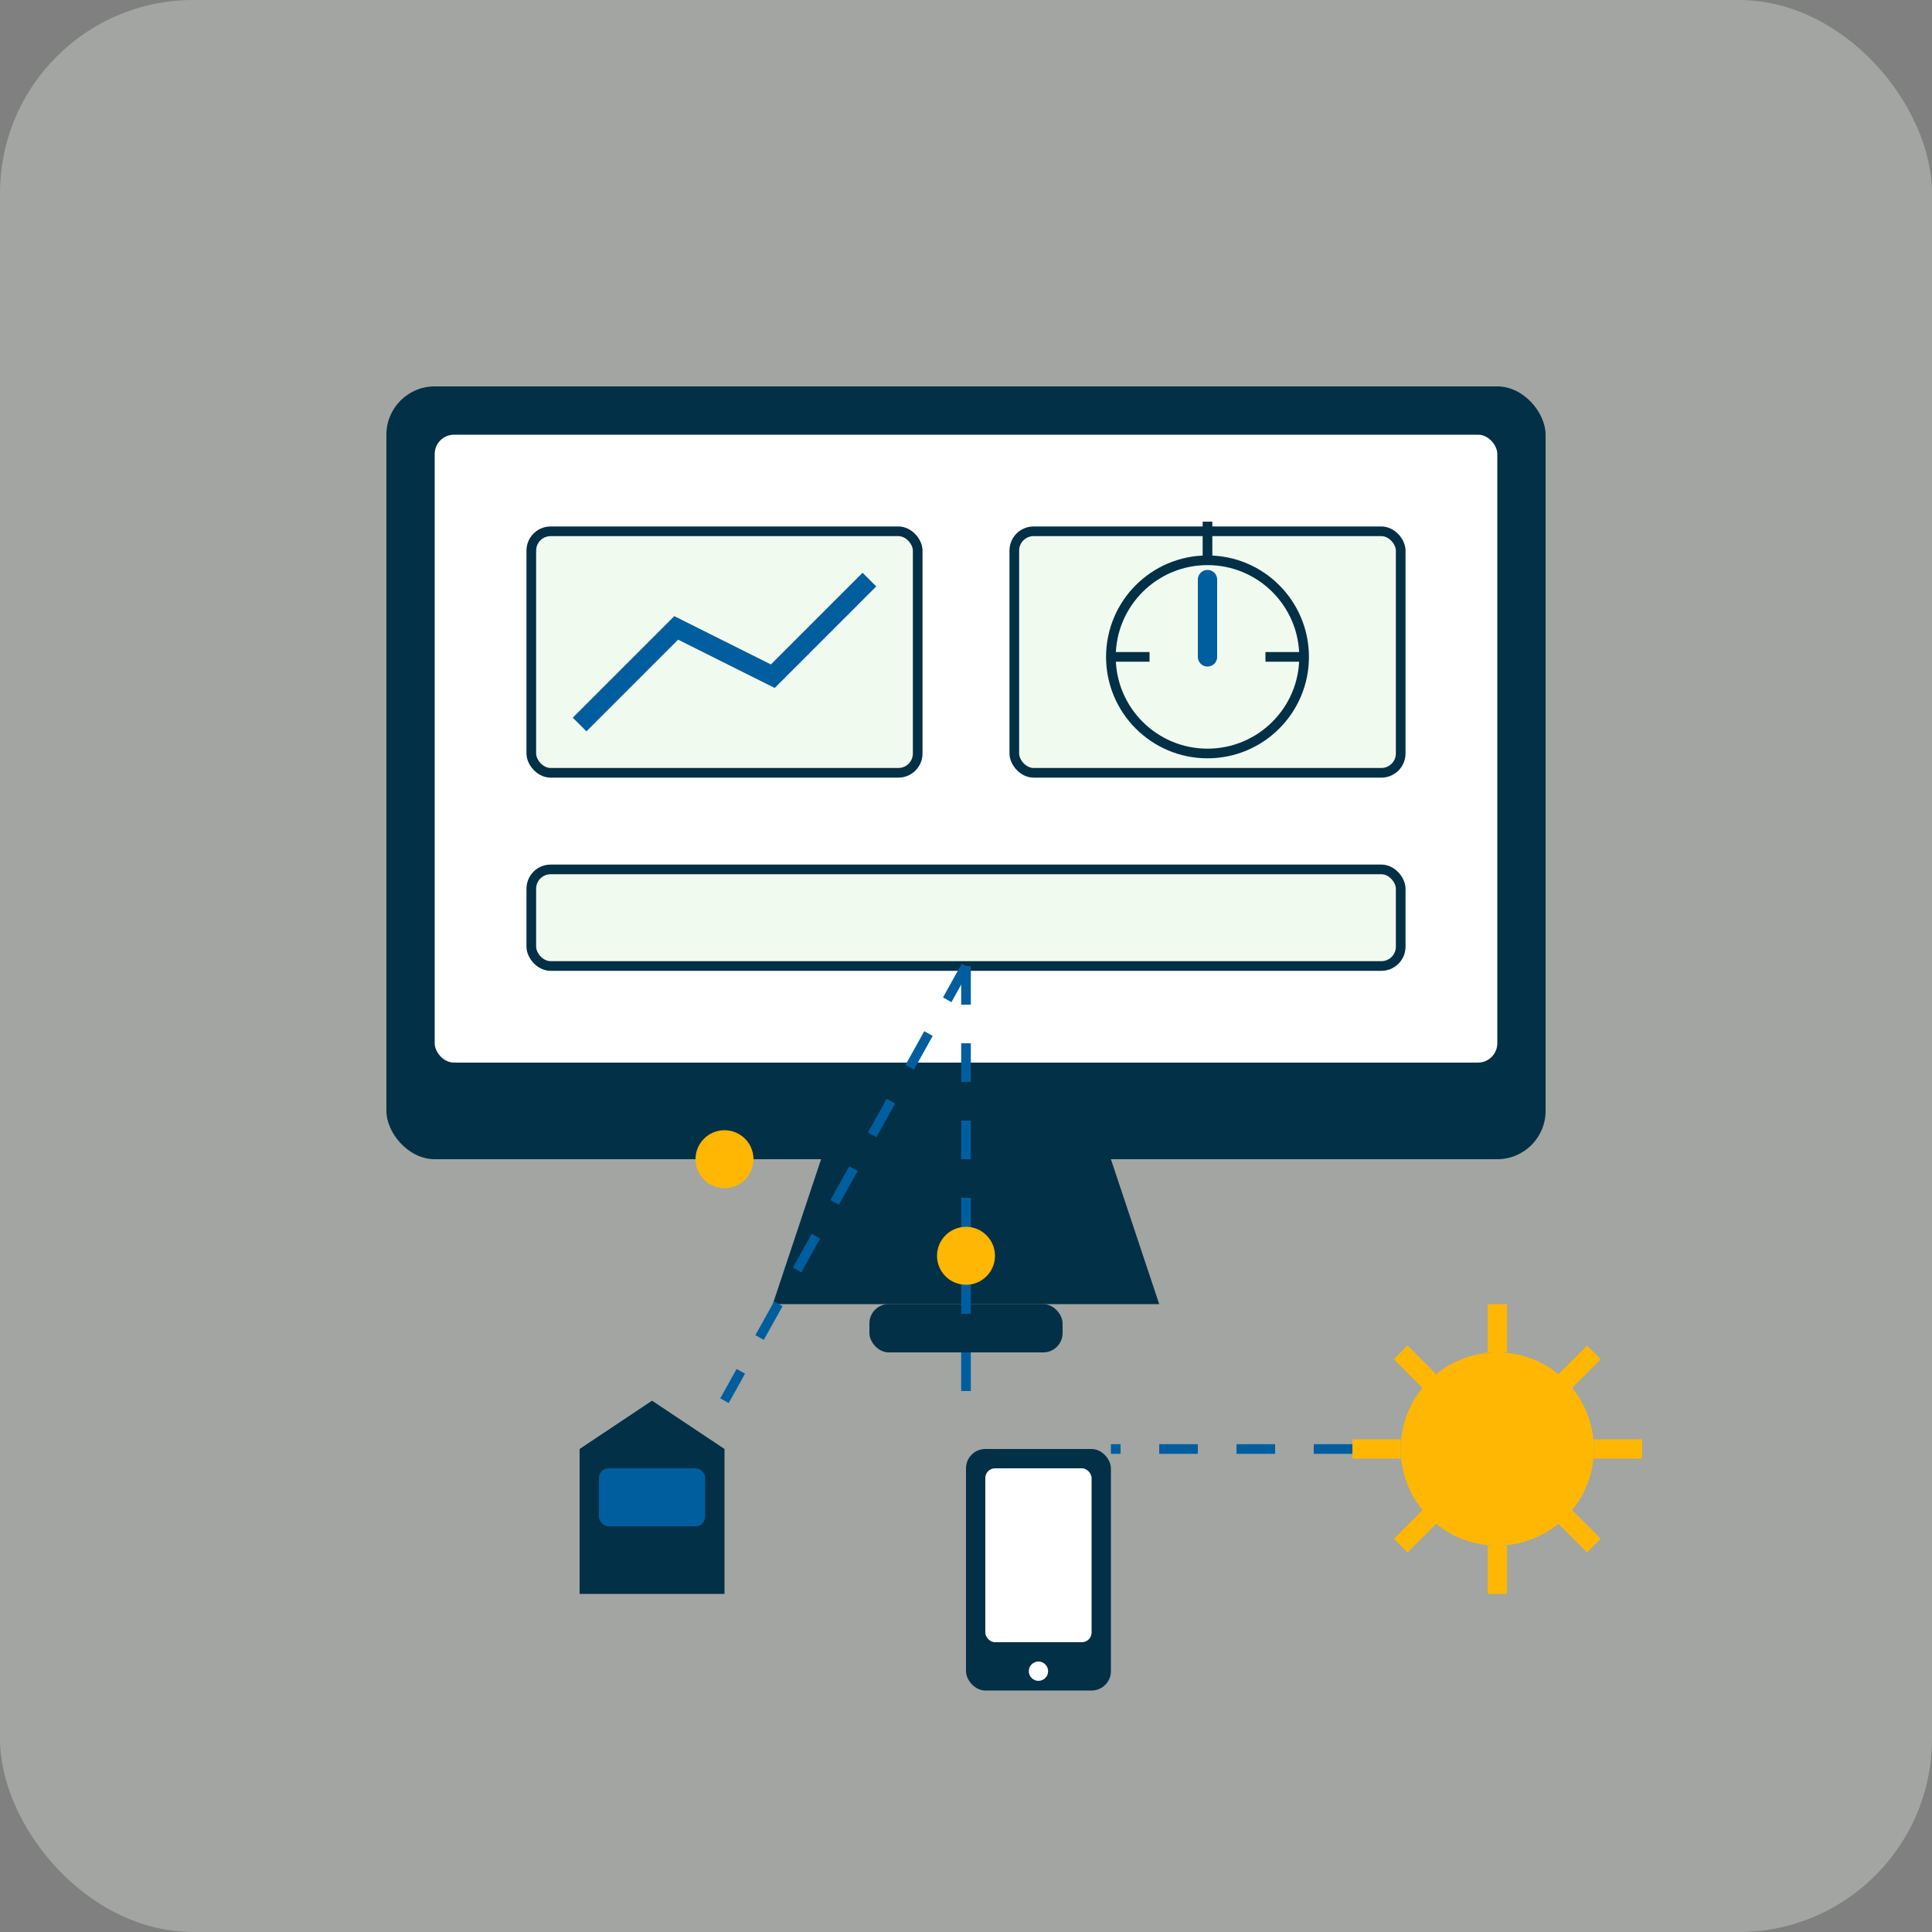
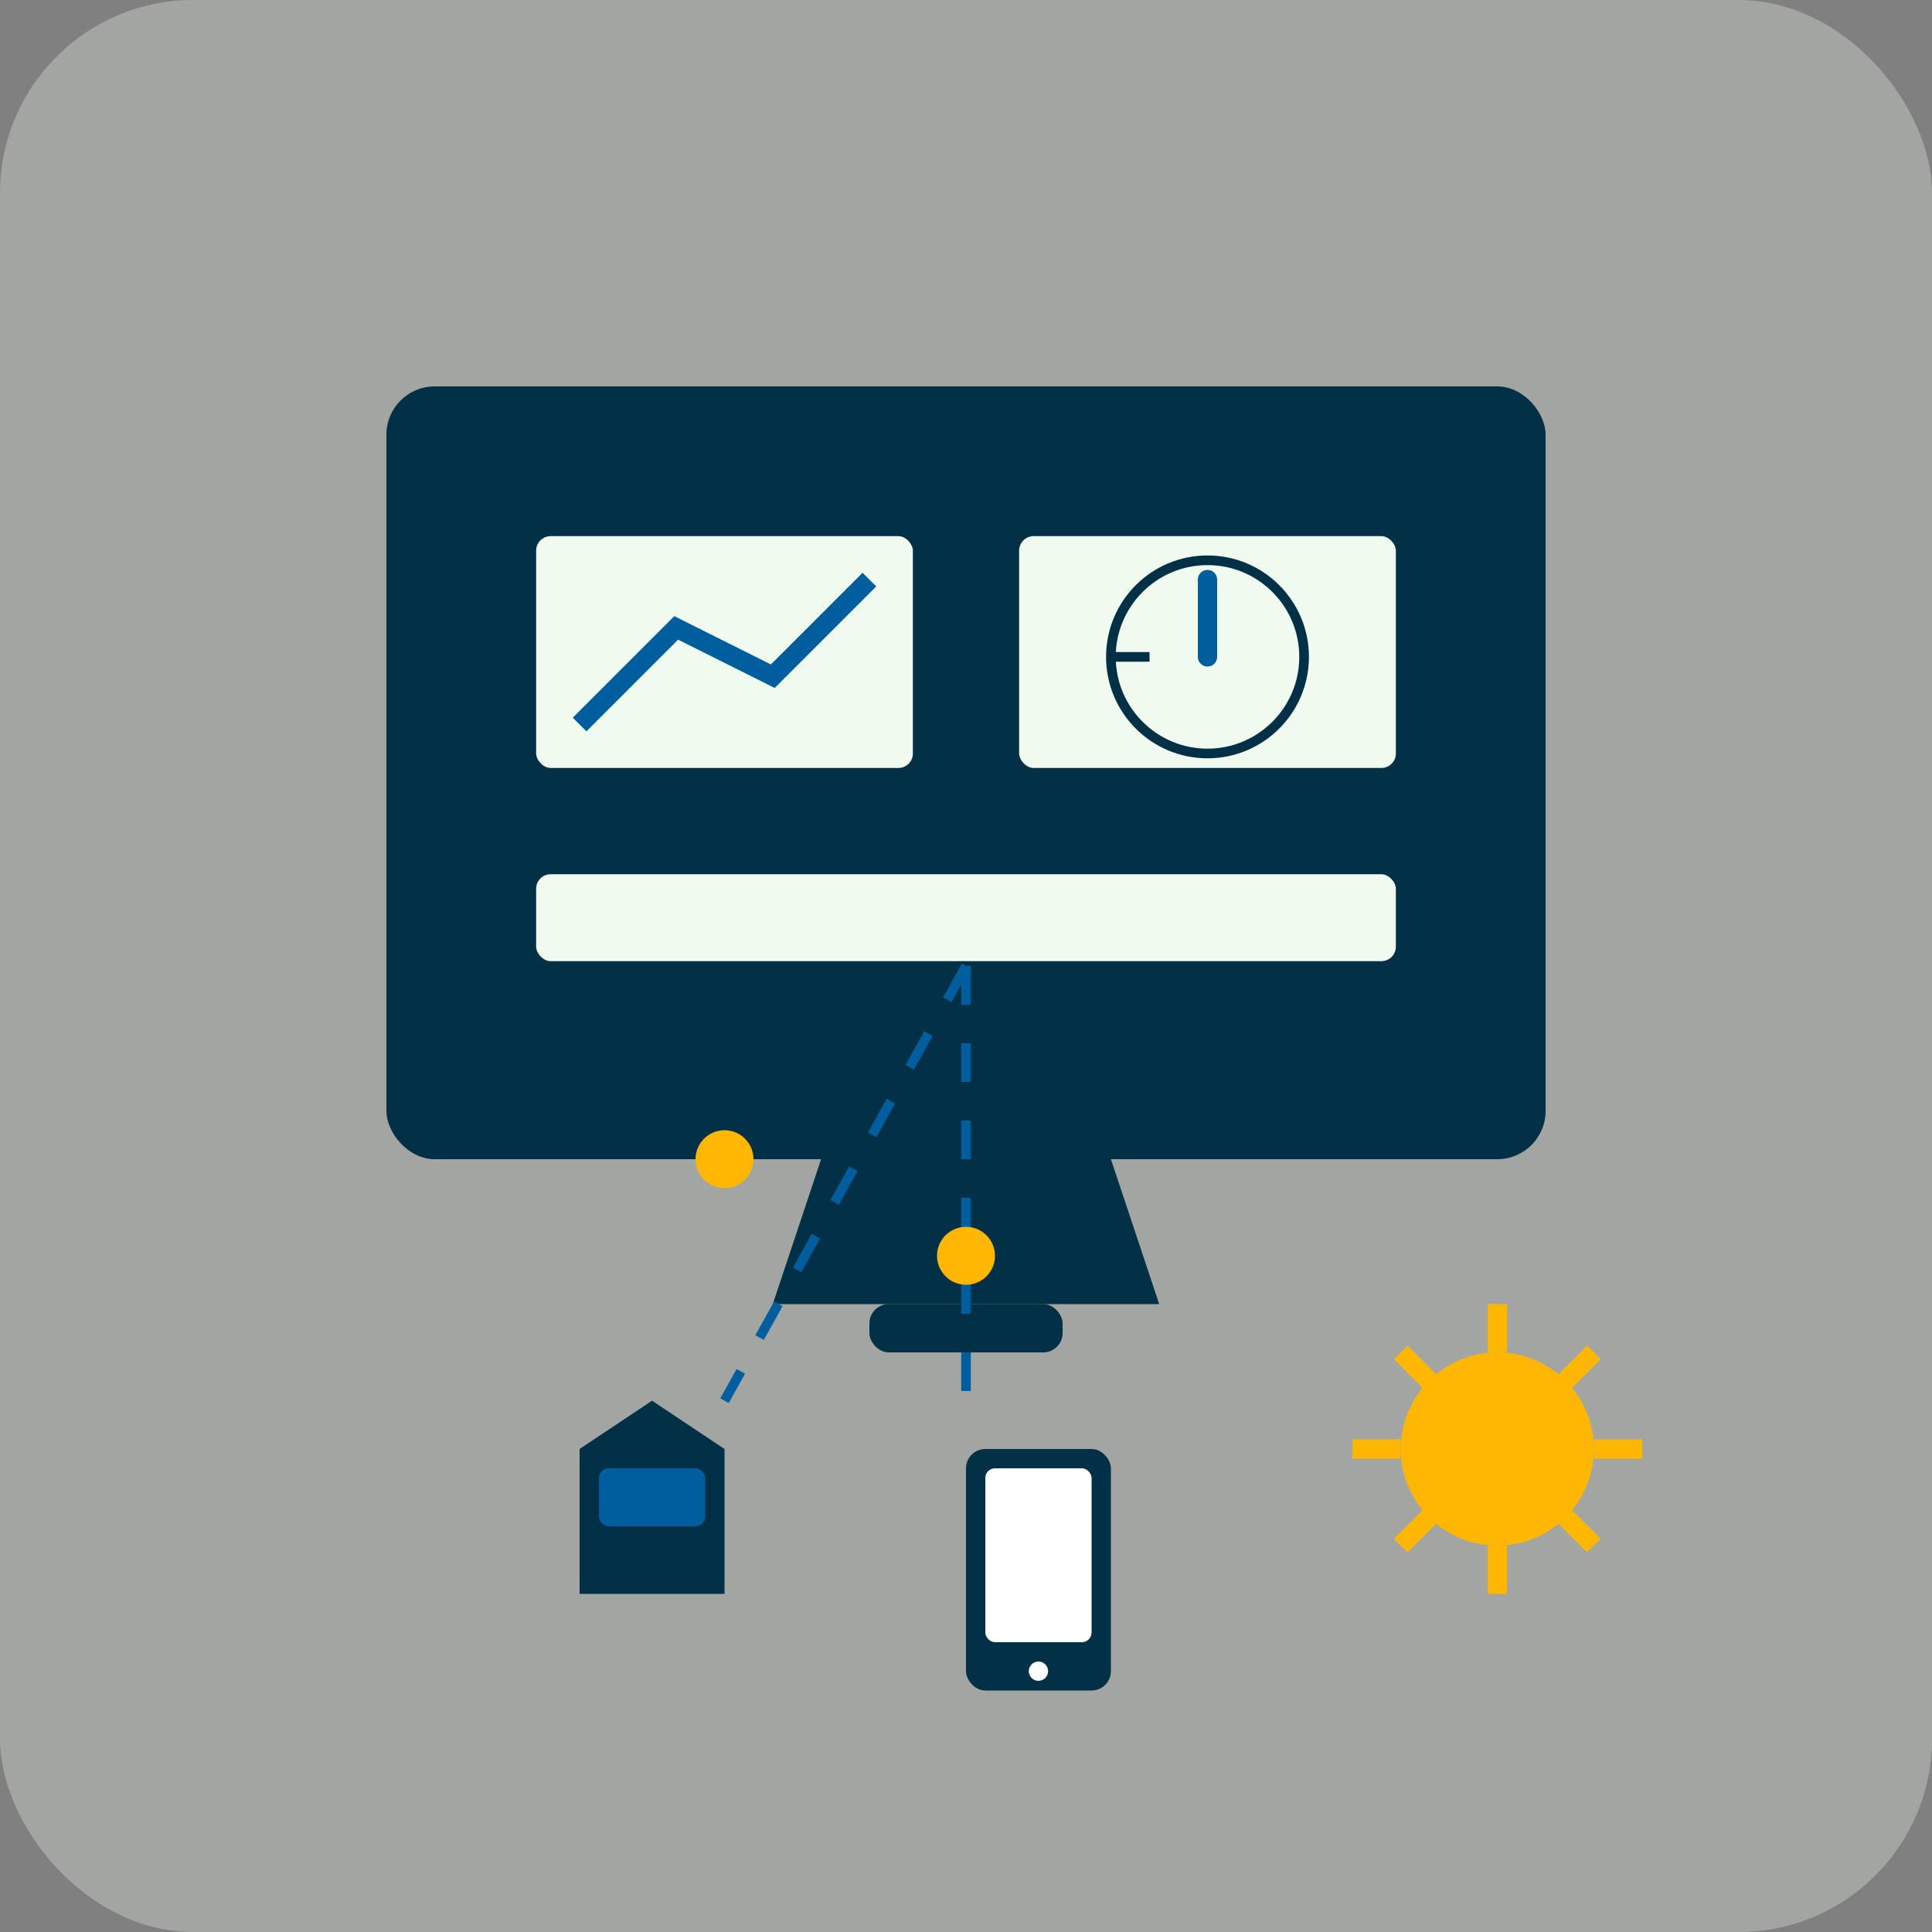
<svg xmlns="http://www.w3.org/2000/svg" width="200" height="200" viewBox="0 0 200 200">
  <rect x="0" y="0" width="200" height="200" fill="#808080" stroke="none" />
  <style>
    .primary { fill: #005e9e; }
    .secondary { fill: #ffb703; }
    .dark { fill: #023047; }
    .light { fill: #f1faee; }
    .white { fill: #ffffff; }
  </style>
  <rect width="200" height="200" rx="20" class="light" opacity="0.3" />
  <rect x="40" y="40" width="120" height="80" rx="5" class="dark" />
-   <rect x="45" y="45" width="110" height="65" rx="2" class="white" />
  <path d="M 85 120 L 115 120 L 120 135 L 80 135 Z" class="dark" />
  <rect x="90" y="135" width="20" height="5" rx="2" class="dark" />
  <rect x="55" y="55" width="40" height="25" rx="2" class="light" stroke="#023047" stroke-width="1" />
  <rect x="105" y="55" width="40" height="25" rx="2" class="light" stroke="#023047" stroke-width="1" />
  <rect x="55" y="90" width="90" height="10" rx="2" class="light" stroke="#023047" stroke-width="1" />
  <polyline points="60,75 70,65 80,70 90,60" stroke="#005e9e" stroke-width="2" fill="none" />
  <circle cx="125" cy="68" r="10" fill="none" stroke="#023047" stroke-width="1" />
  <path d="M 125,68 L 125,60" stroke="#005e9e" stroke-width="2" stroke-linecap="round" />
  <path d="M 115,68 L 119,68" stroke="#023047" stroke-width="1" />
-   <path d="M 131,68 L 135,68" stroke="#023047" stroke-width="1" />
-   <path d="M 125,58 L 125,54" stroke="#023047" stroke-width="1" />
  <g transform="translate(60, 150)">
    <path d="M 0,0 L 15,0 L 15,15 L 0,15 Z" class="dark" />
    <path d="M 0,0 L 7.5,-5 L 15,0 Z" class="dark" />
    <rect x="2" y="2" width="11" height="6" rx="1" class="primary" />
  </g>
  <g transform="translate(100, 150)">
    <rect x="0" y="0" width="15" height="25" rx="2" class="dark" />
    <rect x="2" y="2" width="11" height="18" rx="1" class="white" />
    <circle cx="7.5" cy="23" r="1" class="white" />
  </g>
  <line x1="100" y1="100" x2="75" y2="145" stroke="#005e9e" stroke-width="1" stroke-dasharray="4" />
  <line x1="100" y1="100" x2="100" y2="145" stroke="#005e9e" stroke-width="1" stroke-dasharray="4" />
  <circle cx="75" cy="120" r="3" class="secondary">
    <animate attributeName="opacity" values="0;1;0" dur="2s" repeatCount="indefinite" />
  </circle>
  <circle cx="100" cy="130" r="3" class="secondary">
    <animate attributeName="opacity" values="0;1;0" dur="2s" repeatCount="indefinite" begin="0.7s" />
  </circle>
  <circle cx="155" cy="150" r="10" class="secondary" />
  <line x1="155" y1="135" x2="155" y2="140" stroke="#ffb703" stroke-width="2" />
  <line x1="155" y1="160" x2="155" y2="165" stroke="#ffb703" stroke-width="2" />
  <line x1="140" y1="150" x2="145" y2="150" stroke="#ffb703" stroke-width="2" />
  <line x1="165" y1="150" x2="170" y2="150" stroke="#ffb703" stroke-width="2" />
  <line x1="145" y1="140" x2="148" y2="143" stroke="#ffb703" stroke-width="2" />
  <line x1="162" y1="157" x2="165" y2="160" stroke="#ffb703" stroke-width="2" />
  <line x1="145" y1="160" x2="148" y2="157" stroke="#ffb703" stroke-width="2" />
  <line x1="162" y1="143" x2="165" y2="140" stroke="#ffb703" stroke-width="2" />
-   <line x1="140" y1="150" x2="115" y2="150" stroke="#005e9e" stroke-width="1" stroke-dasharray="4" />
</svg>